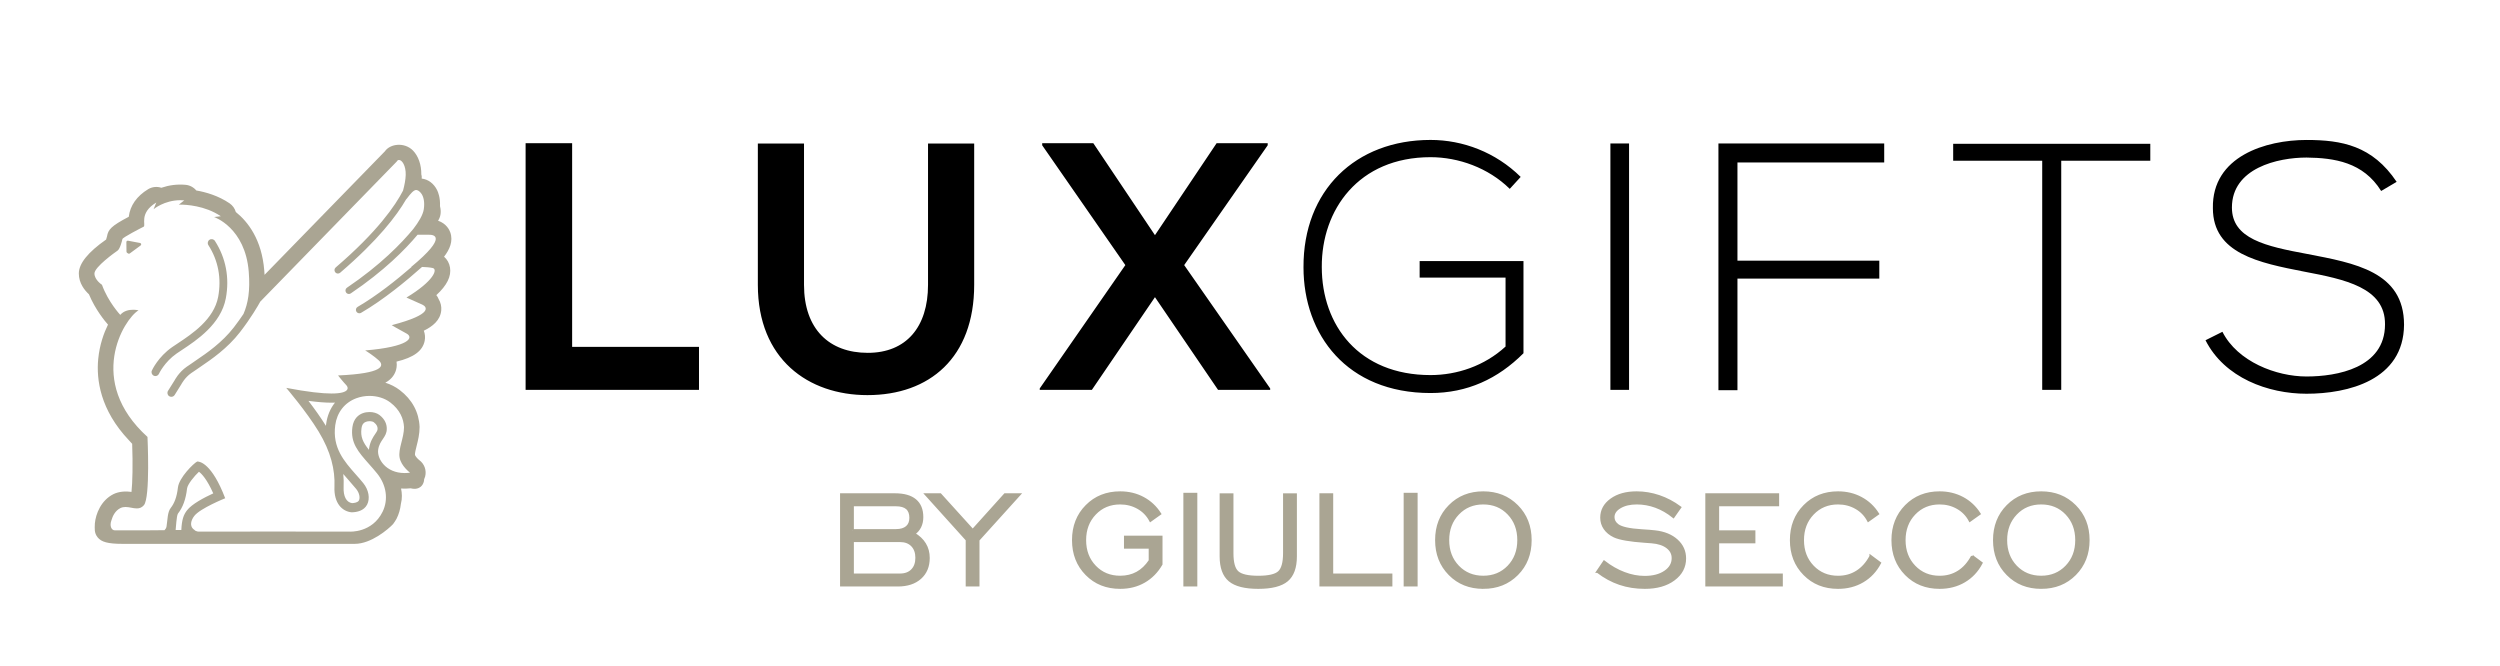
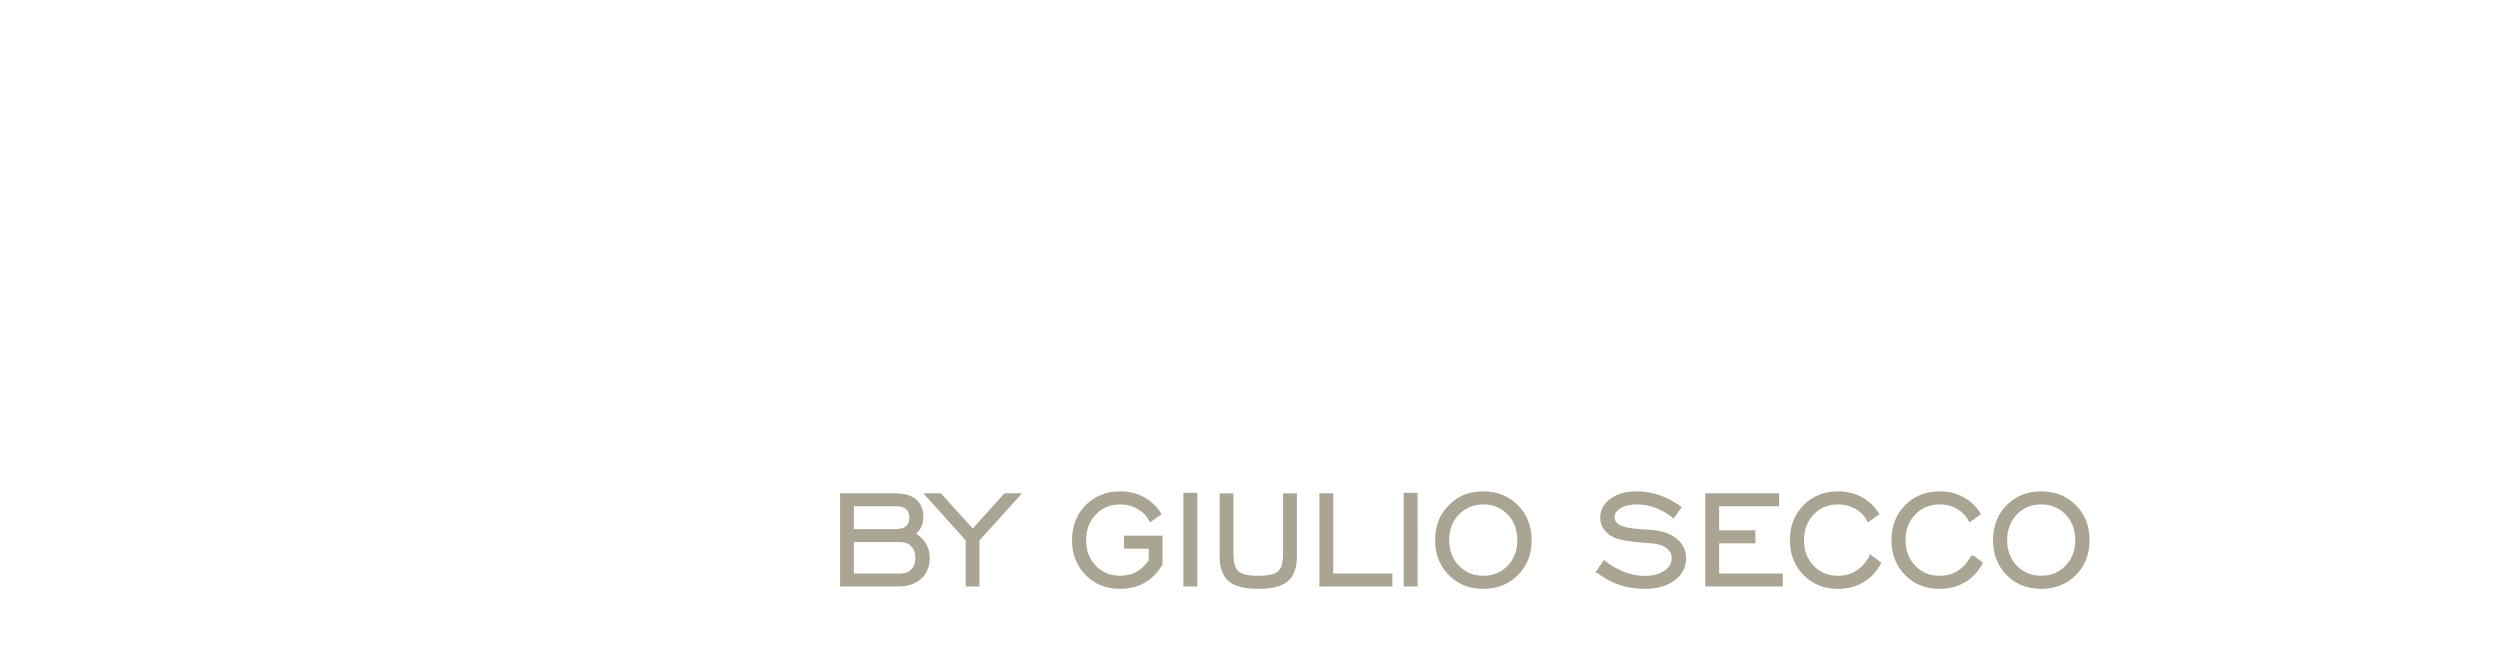
<svg xmlns="http://www.w3.org/2000/svg" xml:space="preserve" width="886px" height="236px" version="1.0" style="shape-rendering:geometricPrecision; text-rendering:geometricPrecision; image-rendering:optimizeQuality; fill-rule:evenodd; clip-rule:evenodd" viewBox="0 0 886 236.27">
  <defs>
    <style type="text/css">
   
    .str0 {stroke:#AAA593;stroke-width:0.9;stroke-miterlimit:10}
    .fil0 {fill:none}
    .fil2 {fill:black;fill-rule:nonzero}
    .fil1 {fill:#AAA593;fill-rule:nonzero}
    .fil3 {fill:#AAA593;fill-rule:nonzero}
   
  </style>
  </defs>
  <g id="Livello_x0020_1">
-     <rect class="fil0" x="-0.09" y="29.95" width="886" height="177.2" />
-     <path class="fil1" d="M62.15 125.44c0.55,-0.38 1.18,-0.8 1.88,-1.26 5.19,-3.43 13.87,-9.17 15.59,-18.35 1.36,-7.27 0.02,-14.3 -3.87,-20.35 -0.41,-0.64 -1.27,-0.83 -1.91,-0.42 -0.64,0.42 -0.83,1.27 -0.41,1.92 3.5,5.44 4.69,11.78 3.47,18.34 -1.51,8.02 -9.27,13.15 -14.4,16.55 -0.71,0.47 -1.36,0.9 -1.94,1.3 -4.93,3.43 -7.1,8.1 -7.18,8.3 -0.32,0.69 -0.01,1.51 0.68,1.83 0.19,0.08 0.38,0.13 0.57,0.13 0.53,0 1.03,-0.31 1.26,-0.81 0.02,-0.04 1.96,-4.19 6.26,-7.18zm66.86 -1.1c0.01,0 0.02,0 0.04,0 -0.02,0 -0.03,-0.01 -0.04,-0.01 0,0 0,0.01 0,0.01zm4.45 27.78c0,0.55 -0.16,0.86 -0.83,1.84 -0.77,1.14 -1.82,2.7 -2.18,5.11 -0.03,0.17 -0.04,0.35 -0.06,0.53 -2.16,-2.7 -3.04,-4.64 -2.64,-7.61 0.21,-1.62 0.95,-2.1 1.57,-2.32 0.38,-0.15 0.83,-0.23 1.29,-0.23 0.71,0 1.28,0.19 1.51,0.37 1.2,0.92 1.35,1.72 1.34,2.31zm-12.17 16.06c0.67,0.8 1.35,1.57 2.01,2.31 0.85,0.96 1.71,1.94 2.56,2.98 1.23,1.51 1.43,3.23 0.98,4.08 -0.39,0.75 -1.62,0.93 -2.44,0.96 -2.02,-0.29 -3.13,-2.41 -2.99,-5.72 0.07,-1.54 0.03,-3.08 -0.12,-4.61zm-2.95 -25.33c-1.66,2.09 -2.74,4.66 -3.13,7.57 -0.03,0.22 -0.06,0.45 -0.08,0.67 -1.86,-3.01 -4.15,-6.18 -6.2,-8.86 3.24,0.43 5.98,0.65 8.19,0.65 0.39,0 0.8,-0.01 1.22,-0.03zm25.36 -37.28c0,0 4.09,1.79 5.62,2.51 1.53,0.71 4.23,3.35 -10.84,7.29 0,0 2.28,1.4 5.22,2.95 2.72,1.44 1.02,4.71 -14.65,6.02 0.37,0.15 3.29,2.09 4.82,3.51 2.06,1.93 1.65,4.65 -14.43,5.36 0,0 1.78,2.27 2.93,3.46 0.77,0.8 1.41,2.95 -5.25,2.95 -3.29,0 -8.36,-0.53 -16.07,-2 0,0 7.15,8.34 11.49,15.49 4.34,7.15 5.87,13.58 5.62,19.54 -0.26,5.96 2.81,8.82 6.09,9.12 1.88,-0.03 4.34,-0.53 5.49,-2.72 1.13,-2.17 0.58,-5.24 -1.36,-7.64 -0.87,-1.08 -1.77,-2.09 -2.65,-3.08 -4.11,-4.65 -8.37,-9.46 -7.29,-17.48 0.61,-4.53 3.33,-8 7.47,-9.55 1.5,-0.55 3.1,-0.83 4.68,-0.83 2.72,0 5.39,0.8 7.38,2.32 3.41,2.6 4.73,5.78 4.87,8.78 0,3.83 -2.11,7.68 -1.57,10.77 0.53,3.04 3.71,5.37 3.71,5.37 -0.67,0.08 -1.31,0.13 -1.92,0.13 -6.68,0 -9.86,-5.09 -9.39,-8.3 0.51,-3.45 3.05,-4.35 3.05,-7.38 0.02,-1.57 -0.57,-3.37 -2.62,-4.94 -0.89,-0.67 -2.17,-1.03 -3.49,-1.03 -0.83,0 -1.66,0.13 -2.43,0.42 -1.44,0.54 -3.24,1.84 -3.66,4.95 -0.75,5.57 2.06,8.74 5.94,13.13 0.93,1.05 1.89,2.13 2.81,3.27 3.35,4.13 4.08,9.3 1.97,13.61 -3.72,7.59 -11.71,7.05 -11.71,7.05 -3.88,0 -51.57,-0.07 -53.09,0 -1.52,0.08 -1.95,-0.6 -1.95,-0.6 -1.99,-1.29 -1.16,-3.55 -0.06,-4.97 2.06,-2.69 10.96,-6.27 10.96,-6.27 -4.75,-12.45 -9.05,-13.03 -9.81,-13.03 -0.08,0 -0.13,0 -0.13,0 -1.27,0.64 -6.43,5.72 -6.83,9.22 -0.39,3.49 -1.34,5.71 -2.54,7.23 -1.19,1.5 -1.11,4.13 -1.5,6.59 -0.1,0.57 -0.38,0.98 -0.72,1.32l-7.32 0.06 -10.28 0c-1.29,0 -1.94,-1.66 -1.24,-3.54 0.44,-1.56 1.34,-3.43 3.19,-4.36 0.59,-0.29 1.19,-0.39 1.81,-0.39 1.36,0 2.74,0.51 4.01,0.51 0.91,0 1.76,-0.26 2.52,-1.15 2.31,-2.7 1.27,-24.22 1.27,-24.22 -21.84,-19.78 -8.5,-41.7 -3.18,-44.92 0,0 -0.81,-0.2 -1.92,-0.2 -1.4,0 -3.28,0.32 -4.56,1.82 0,0 -4.3,-4.58 -6.49,-10.68 0,0 -2.67,-1.72 -2.67,-4.01 0,-2.29 7.34,-7.53 8.2,-8.11 0.86,-0.57 1.62,-3.52 1.72,-4.1 0.09,-0.57 6.58,-3.91 7.53,-4.38 0.96,-0.48 -1.81,-4.78 4.49,-8.59l-0.96 2.38c0,0 3.79,-3.2 9.52,-3.2 0.44,0 0.9,0.02 1.36,0.06l-1.91 1.52c0,0 0.18,-0.01 0.49,-0.01 1.89,0 8.76,0.29 14.39,4.12l-2.38 0.28c0,0 11.06,3.72 12.3,19.46 0.53,6.73 -0.24,11.17 -1.87,14.93 -0.98,1.46 -2.12,3.07 -3.43,4.77 -4.2,5.44 -9.77,9.22 -13.1,11.48 -0.75,0.51 -1.38,0.94 -1.86,1.29 -0.35,0.26 -0.7,0.48 -1.02,0.7l-0.69 0.46c-2.9,2 -4.34,4.85 -4.34,4.85l-2.34 3.73c-0.4,0.65 -0.21,1.5 0.44,1.91 0.23,0.14 0.48,0.21 0.73,0.21 0.46,0 0.92,-0.23 1.18,-0.64l2.4 -3.85c0.01,-0.02 1.2,-2.33 3.5,-3.94l0.62 -0.41c0.37,-0.24 0.76,-0.49 1.16,-0.79 0.46,-0.34 1.06,-0.74 1.78,-1.23 3.46,-2.35 9.26,-6.29 13.73,-12.08 3.91,-5.05 6.43,-9.44 7.2,-10.84l48.41 -49.69c0.2,-0.38 0.49,-0.57 0.81,-0.57 1.07,0 2.48,2.03 2.38,5.33 -0.05,1.66 -0.43,3.64 -0.95,5.55 -2.71,5.27 -9.08,14.57 -23.9,27.27 -0.51,0.44 -0.57,1.21 -0.13,1.72 0.24,0.29 0.58,0.43 0.93,0.43 0.28,0 0.56,-0.09 0.79,-0.29 13.42,-11.5 20.08,-20.28 23.4,-26.02 0.06,-0.06 0.12,-0.1 0.17,-0.17 1.54,-2.06 2.46,-3.05 3.32,-3.16 0.86,-0.11 3.54,1.55 2.79,6.8 -0.3,2.08 -1.9,4.65 -3.71,7 -4.18,5.08 -11.65,12.82 -23.55,20.86 -0.56,0.37 -0.71,1.13 -0.33,1.69 0.23,0.35 0.62,0.54 1.01,0.54 0.24,0 0.47,-0.07 0.68,-0.21 11.81,-7.97 19.32,-15.58 23.68,-20.8l4.1 0c1.28,0 7.15,0.24 -6.38,11.44 0,0 0.06,0 0.16,-0.01 -5.27,4.57 -12.31,10.19 -19.14,14.16 -0.59,0.33 -0.79,1.08 -0.45,1.67 0.23,0.39 0.64,0.6 1.06,0.6 0.21,0 0.42,-0.05 0.61,-0.16 7.95,-4.61 16.16,-11.4 21.63,-16.28 1.33,0.04 2.74,0.14 3.79,0.38 1.86,0.41 0.38,4.64 -9.32,10.48zm-79.87 82.47l-2.02 0c0.19,-2.34 0.22,-2.59 0.25,-2.84 0.11,-0.98 0.28,-2.61 0.58,-2.99 1.74,-2.2 2.79,-5.1 3.22,-8.88 0.18,-1.51 2.62,-4.46 4.22,-5.95 0.96,0.7 2.83,2.62 5.08,7.67 -3.2,1.47 -7.59,3.77 -9.32,6.02 -1.21,1.57 -1.84,3.28 -2.01,6.97zm93.22 -96.96c1.94,-2.52 3.33,-5.49 2.19,-8.67 -0.29,-0.83 -1.34,-3.06 -4.32,-4.11 0.72,-1.07 1.29,-2.73 0.69,-5.16 0.13,-2.99 -0.67,-4.96 -1.03,-5.69 -1.17,-2.35 -3.18,-3.84 -5.47,-4.09 0,-0.04 0,-0.08 0.01,-0.1 0.07,-0.54 -0.02,-1 -0.14,-1.36 0.03,-3.43 -1.04,-6.51 -2.95,-8.48 -2.98,-3.04 -8.08,-2.49 -9.98,0.27l-42.69 43.82c-0.02,-0.49 -0.05,-0.98 -0.1,-1.48 -0.87,-11.05 -5.81,-17.37 -10.1,-20.81 -0.35,-1.25 -1.12,-2.33 -2.21,-3.08 -4.03,-2.74 -8.49,-3.99 -11.81,-4.56 -0.94,-1.14 -2.31,-1.87 -3.8,-2.01 -3.05,-0.26 -5.82,0.11 -8.61,1.05 -1.51,-0.53 -3.27,-0.34 -4.67,0.5 -4.05,2.46 -6.41,5.83 -6.88,9.79 -6.25,3.28 -7.3,4.52 -7.72,6.97 -0.03,0.22 -0.18,0.71 -0.32,1.11 -6.42,4.48 -9.68,8.52 -9.68,12.04 0,3.46 2.08,6 3.59,7.38 2.28,5.47 5.72,9.59 6.76,10.76 -1.45,2.95 -2.98,7.13 -3.47,12.23 -0.69,7.18 0.65,18.03 10.94,28.85 0.43,0.49 0.81,0.9 1.11,1.21 0.27,7.35 0.11,13.83 -0.24,17.07 -1.96,-0.31 -4.45,-0.18 -6.41,0.79 -4.38,2.19 -6.29,6.99 -6.59,10.43 -0.05,1.81 -0.29,3.33 1.01,4.93 1.29,1.6 3.58,2.28 8.82,2.28l82.38 0c5.86,0 11.94,-5.25 13.59,-7 0.42,-0.61 0.88,-1.2 1.22,-1.86 0.83,-1.62 1.36,-3.46 1.56,-5.31 0.52,-1.96 0.41,-3.83 0.06,-5.46 1.12,0.07 2.25,0.05 3.42,-0.08 1.79,0.47 2.91,-0.03 3.55,-0.55 0.47,-0.39 1.18,-1.21 1.22,-2.65 0.15,-0.32 0.27,-0.64 0.36,-0.98 0.56,-2.2 -0.26,-4.48 -2.07,-5.81 -0.64,-0.48 -1.46,-1.48 -1.54,-1.86 -0.09,-0.51 0.34,-2.22 0.6,-3.25 0.47,-1.84 1.04,-4.13 1.04,-6.68 -0.22,-5.22 -2.66,-9.74 -7.04,-13.07 -1.5,-1.15 -3.24,-2.03 -5.12,-2.62 1.86,-1.02 3.02,-2.34 3.65,-4.05 0.23,-0.62 0.57,-1.89 0.33,-3.43 6.13,-1.48 9.25,-3.8 9.98,-7.35 0.25,-1.23 0.13,-2.48 -0.3,-3.62 3.05,-1.48 5.86,-3.65 6.18,-7.2 0.13,-1.4 -0.19,-2.78 -0.93,-4.02 -0.2,-0.53 -0.47,-0.99 -0.81,-1.4 3.77,-3.45 5.36,-6.67 4.85,-9.8 -0.25,-1.56 -1.01,-2.89 -2.11,-3.83zm-112.14 -5.68c-0.14,-0.03 -0.29,0.01 -0.4,0.1 -0.11,0.1 -0.18,0.23 -0.18,0.38l0.04 3.41c0,0.16 0.08,0.31 0.21,0.4l0.37 0.25c0.09,0.06 0.18,0.09 0.28,0.09 0.1,0 0.2,-0.03 0.29,-0.09l3.87 -2.85c0.16,-0.12 0.23,-0.32 0.19,-0.51 -0.05,-0.19 -0.2,-0.33 -0.39,-0.37l-4.28 -0.81z" />
-     <path class="fil2" d="M431.16 50.8l18.12 0 0 0.75 -29.63 42.51 30.51 43.76 0 0.5 -18.5 0 -22.38 -32.88 -22.38 32.88 -18.5 0 0 -0.5 30.37 -43.76 -29.5 -42.51 0 -0.75 18.13 0 21.88 32.64 21.88 -32.64zm-86.02 0.13l0 50.13c0,25.88 -15.88,39.13 -37.88,39.13 -21,0 -38.88,-12.75 -38.88,-39.13l0 -50.13 16.38 0 0 50.13c0,15.75 8.99,24.13 22.62,24.13 13.63,0 21.38,-9.13 21.38,-24.13l0 -50.13 16.38 0zm-142.65 -0.13l0 72.26 45.01 0 0 15.26 -61.52 0 0 -87.52 16.51 0zm332.67 16.21c-7.61,-7.49 -18.23,-11.24 -28.1,-11.24 -25.6,0 -38.71,18.73 -38.59,38.97 0,20.61 13.12,38.34 38.59,38.34 9.37,0 19.11,-3.24 26.61,-10.12l0 -24.47 -30.48 0 0 -5.87 36.84 0 0 32.71c-9.11,9.13 -19.98,14.12 -32.97,14.12 -29.72,0 -45.08,-20.73 -45.08,-44.59 -0.13,-27.35 18.48,-45.21 45.08,-45.21 11.5,0 23.11,4.38 31.98,13.12l-3.88 4.24zm35.71 -16.11l6.62 0 0 87.43 -6.62 0 0 -87.43zm45.08 41.59l50.33 0 0 6.37 -50.33 0 0 39.59 -6.75 0 0 -87.55 58.82 0 0 6.75 -52.07 0 0 34.84zm108.13 -35.47l-31.59 0 0 -5.99 69.94 0 0 5.99 -31.6 0 0 81.31 -6.75 0 0 -81.31zm120.26 10.74c-6.37,-10.24 -16.61,-11.73 -26.48,-11.86 -10.24,0 -26.47,3.75 -26.47,17.73 0,11.12 11.99,13.75 26.72,16.48 16.87,3.25 34.35,6.26 34.35,25.11 -0.13,19.73 -19.98,24.48 -34.6,24.48 -13.61,0 -29.09,-5.62 -35.84,-18.98l6 -3c5.37,10.61 19.1,15.86 29.84,15.86 10.75,0 27.85,-3 27.85,-18.48 0.13,-13.12 -14.36,-15.99 -28.72,-18.73 -15.99,-3.13 -32.35,-6.37 -32.35,-22.49 -0.37,-18.48 18.86,-24.22 33.22,-24.22 12.49,0 23.36,2 31.98,14.86l-5.5 3.24z" />
    <path class="fil3 str0" d="M302 203.94l16.84 0c1.82,0 3.26,-0.54 4.31,-1.62 1.05,-1.08 1.57,-2.55 1.57,-4.41 0,-1.85 -0.52,-3.31 -1.57,-4.4 -1.05,-1.09 -2.49,-1.63 -4.31,-1.63l-16.84 0 0 12.06zm0 -15.76l15.38 0c1.69,0 2.98,-0.39 3.87,-1.15 0.9,-0.77 1.34,-1.87 1.34,-3.31 0,-1.51 -0.43,-2.65 -1.29,-3.41 -0.87,-0.75 -2.18,-1.13 -3.92,-1.13l-15.38 0 0 9zm-4 19.46l0 -32.17 19.03 0c3.16,0 5.56,0.68 7.18,2.03 1.62,1.35 2.43,3.34 2.43,5.99 0,1.28 -0.25,2.42 -0.75,3.43 -0.51,1.01 -1.23,1.83 -2.16,2.45 1.71,0.99 3,2.21 3.87,3.64 0.88,1.44 1.32,3.09 1.32,4.96 0,2.96 -0.98,5.32 -2.93,7.06 -1.95,1.74 -4.6,2.61 -7.94,2.61l-20.05 0zm44.58 0l0 -16.11 -14.48 -16.06 5.01 0 11.51 12.71 11.45 -12.71 5.06 0 -14.56 16.11 0 16.06 -3.99 0zm64.93 -8.71l0 -4.72 -8.77 0 0 -3.7 12.77 0 0 9.67c-1.56,2.68 -3.58,4.73 -6.08,6.16 -2.49,1.43 -5.32,2.14 -8.49,2.14 -4.82,0 -8.8,-1.58 -11.93,-4.76 -3.14,-3.18 -4.71,-7.2 -4.71,-12.08 0,-4.89 1.58,-8.93 4.73,-12.1 3.14,-3.18 7.11,-4.76 11.91,-4.76 2.97,0 5.68,0.64 8.13,1.95 2.44,1.3 4.43,3.15 5.97,5.56l-3.35 2.39c-1.01,-1.92 -2.47,-3.43 -4.37,-4.51 -1.91,-1.09 -4.03,-1.64 -6.38,-1.64 -3.62,0 -6.61,1.24 -8.97,3.72 -2.37,2.48 -3.56,5.6 -3.56,9.39 0,3.79 1.19,6.92 3.56,9.39 2.36,2.46 5.35,3.69 8.97,3.69 2.25,0 4.25,-0.48 6.02,-1.45 1.76,-0.97 3.27,-2.42 4.55,-4.34zm12.3 -23.63l4.05 0 0 32.34 -4.05 0 0 -32.34zm16.87 0.18l0 20.82c0,3.34 0.62,5.59 1.88,6.72 1.25,1.14 3.71,1.71 7.38,1.71 3.67,0 6.13,-0.57 7.37,-1.71 1.24,-1.13 1.87,-3.38 1.87,-6.72l0 -20.82 4.01 0 0 21.9c0,3.97 -1.03,6.8 -3.08,8.52 -2.06,1.72 -5.45,2.58 -10.17,2.58 -4.72,0 -8.11,-0.86 -10.17,-2.58 -2.06,-1.72 -3.09,-4.55 -3.09,-8.52l0 -21.9 4 0zm31.4 32.16l0 -32.17 3.99 0 0 28.47 21 0 0 3.7 -24.99 0zm29.89 -32.34l4.05 0 0 32.34 -4.05 0 0 -32.34zm27.79 29.42c3.62,0 6.61,-1.23 8.98,-3.69 2.37,-2.47 3.55,-5.6 3.55,-9.39 0,-3.8 -1.18,-6.94 -3.54,-9.4 -2.36,-2.48 -5.36,-3.71 -8.99,-3.71 -3.61,0 -6.6,1.24 -8.97,3.72 -2.37,2.48 -3.56,5.6 -3.56,9.39 0,3.79 1.19,6.92 3.56,9.39 2.37,2.46 5.36,3.69 8.97,3.69zm0 3.76c-4.81,0 -8.79,-1.58 -11.92,-4.76 -3.14,-3.18 -4.71,-7.2 -4.71,-12.08 0,-4.89 1.57,-8.93 4.72,-12.1 3.14,-3.18 7.12,-4.76 11.91,-4.76 4.82,0 8.81,1.59 11.98,4.78 3.16,3.18 4.74,7.21 4.74,12.08 0,4.88 -1.57,8.9 -4.73,12.08 -3.16,3.18 -7.15,4.76 -11.99,4.76zm40.55 -5.68l2.34 -3.46c2.27,1.76 4.63,3.11 7.09,4.04 2.46,0.94 4.89,1.4 7.29,1.4 2.98,0 5.39,-0.63 7.24,-1.89 1.86,-1.26 2.79,-2.88 2.79,-4.87 0,-1.57 -0.67,-2.86 -2,-3.88 -1.33,-1.02 -3.17,-1.63 -5.52,-1.82 -0.56,-0.06 -1.38,-0.12 -2.44,-0.18 -5.29,-0.37 -8.89,-0.99 -10.81,-1.87 -1.5,-0.71 -2.63,-1.64 -3.41,-2.78 -0.78,-1.14 -1.17,-2.41 -1.17,-3.83 0,-2.58 1.16,-4.71 3.47,-6.38 2.31,-1.67 5.31,-2.5 9,-2.5 2.68,0 5.33,0.44 7.94,1.32 2.61,0.89 5.09,2.19 7.44,3.92l-2.33 3.32c-1.98,-1.59 -4.06,-2.79 -6.25,-3.6 -2.18,-0.8 -4.43,-1.21 -6.74,-1.21 -2.43,0 -4.43,0.48 -6,1.42 -1.58,0.94 -2.36,2.12 -2.36,3.53 0,0.57 0.13,1.08 0.38,1.55 0.25,0.47 0.64,0.9 1.16,1.31 1.32,0.99 4.18,1.63 8.57,1.89 2.02,0.12 3.58,0.25 4.69,0.38 3.26,0.37 5.84,1.42 7.74,3.15 1.91,1.73 2.86,3.86 2.86,6.38 0,3.01 -1.3,5.49 -3.92,7.43 -2.61,1.94 -6.03,2.91 -10.26,2.91 -3.21,0 -6.19,-0.46 -8.93,-1.4 -2.75,-0.93 -5.37,-2.35 -7.86,-4.28zm38.69 4.84l0 -32.17 25.29 0 0 3.7 -21.29 0 0 9.45 12.87 0 0 3.7 -12.87 0 0 11.62 22.6 0 0 3.7 -26.6 0zm58.24 -10.26l3.21 2.39c-1.48,2.8 -3.51,4.95 -6.07,6.45 -2.56,1.51 -5.47,2.26 -8.74,2.26 -4.82,0 -8.79,-1.58 -11.92,-4.76 -3.14,-3.17 -4.71,-7.2 -4.71,-12.07 0,-4.9 1.57,-8.93 4.72,-12.11 3.14,-3.18 7.11,-4.76 11.91,-4.76 2.98,0 5.69,0.65 8.13,1.95 2.45,1.3 4.44,3.15 5.97,5.56l-3.35 2.39c-1.01,-1.92 -2.46,-3.43 -4.37,-4.51 -1.9,-1.09 -4.03,-1.64 -6.38,-1.64 -3.61,0 -6.6,1.24 -8.97,3.72 -2.37,2.47 -3.56,5.61 -3.56,9.4 0,3.78 1.19,6.91 3.56,9.37 2.37,2.47 5.36,3.71 8.97,3.71 2.53,0 4.77,-0.62 6.73,-1.87 1.96,-1.24 3.59,-3.07 4.87,-5.48zm36.03 0l3.21 2.39c-1.48,2.8 -3.5,4.95 -6.06,6.45 -2.56,1.51 -5.48,2.26 -8.74,2.26 -4.82,0 -8.8,-1.58 -11.93,-4.76 -3.13,-3.17 -4.71,-7.2 -4.71,-12.07 0,-4.9 1.58,-8.93 4.72,-12.11 3.15,-3.18 7.12,-4.76 11.92,-4.76 2.97,0 5.68,0.65 8.13,1.95 2.45,1.3 4.43,3.15 5.97,5.56l-3.35 2.39c-1.01,-1.92 -2.47,-3.43 -4.37,-4.51 -1.9,-1.09 -4.03,-1.64 -6.38,-1.64 -3.61,0 -6.6,1.24 -8.97,3.72 -2.37,2.47 -3.56,5.61 -3.56,9.4 0,3.78 1.19,6.91 3.56,9.37 2.37,2.47 5.36,3.71 8.97,3.71 2.53,0 4.77,-0.62 6.73,-1.87 1.96,-1.24 3.58,-3.07 4.86,-5.48zm24.45 7.34c3.61,0 6.6,-1.23 8.97,-3.69 2.37,-2.47 3.56,-5.6 3.56,-9.39 0,-3.8 -1.19,-6.94 -3.54,-9.4 -2.36,-2.48 -5.36,-3.71 -8.99,-3.71 -3.62,0 -6.61,1.24 -8.98,3.72 -2.36,2.48 -3.55,5.6 -3.55,9.39 0,3.79 1.19,6.92 3.55,9.39 2.37,2.46 5.36,3.69 8.98,3.69zm0 3.76c-4.82,0 -8.8,-1.58 -11.93,-4.76 -3.14,-3.18 -4.71,-7.2 -4.71,-12.08 0,-4.89 1.58,-8.93 4.72,-12.1 3.15,-3.18 7.12,-4.76 11.92,-4.76 4.82,0 8.8,1.59 11.97,4.78 3.17,3.18 4.75,7.21 4.75,12.08 0,4.88 -1.58,8.9 -4.74,12.08 -3.15,3.18 -7.14,4.76 -11.98,4.76z" />
  </g>
</svg>